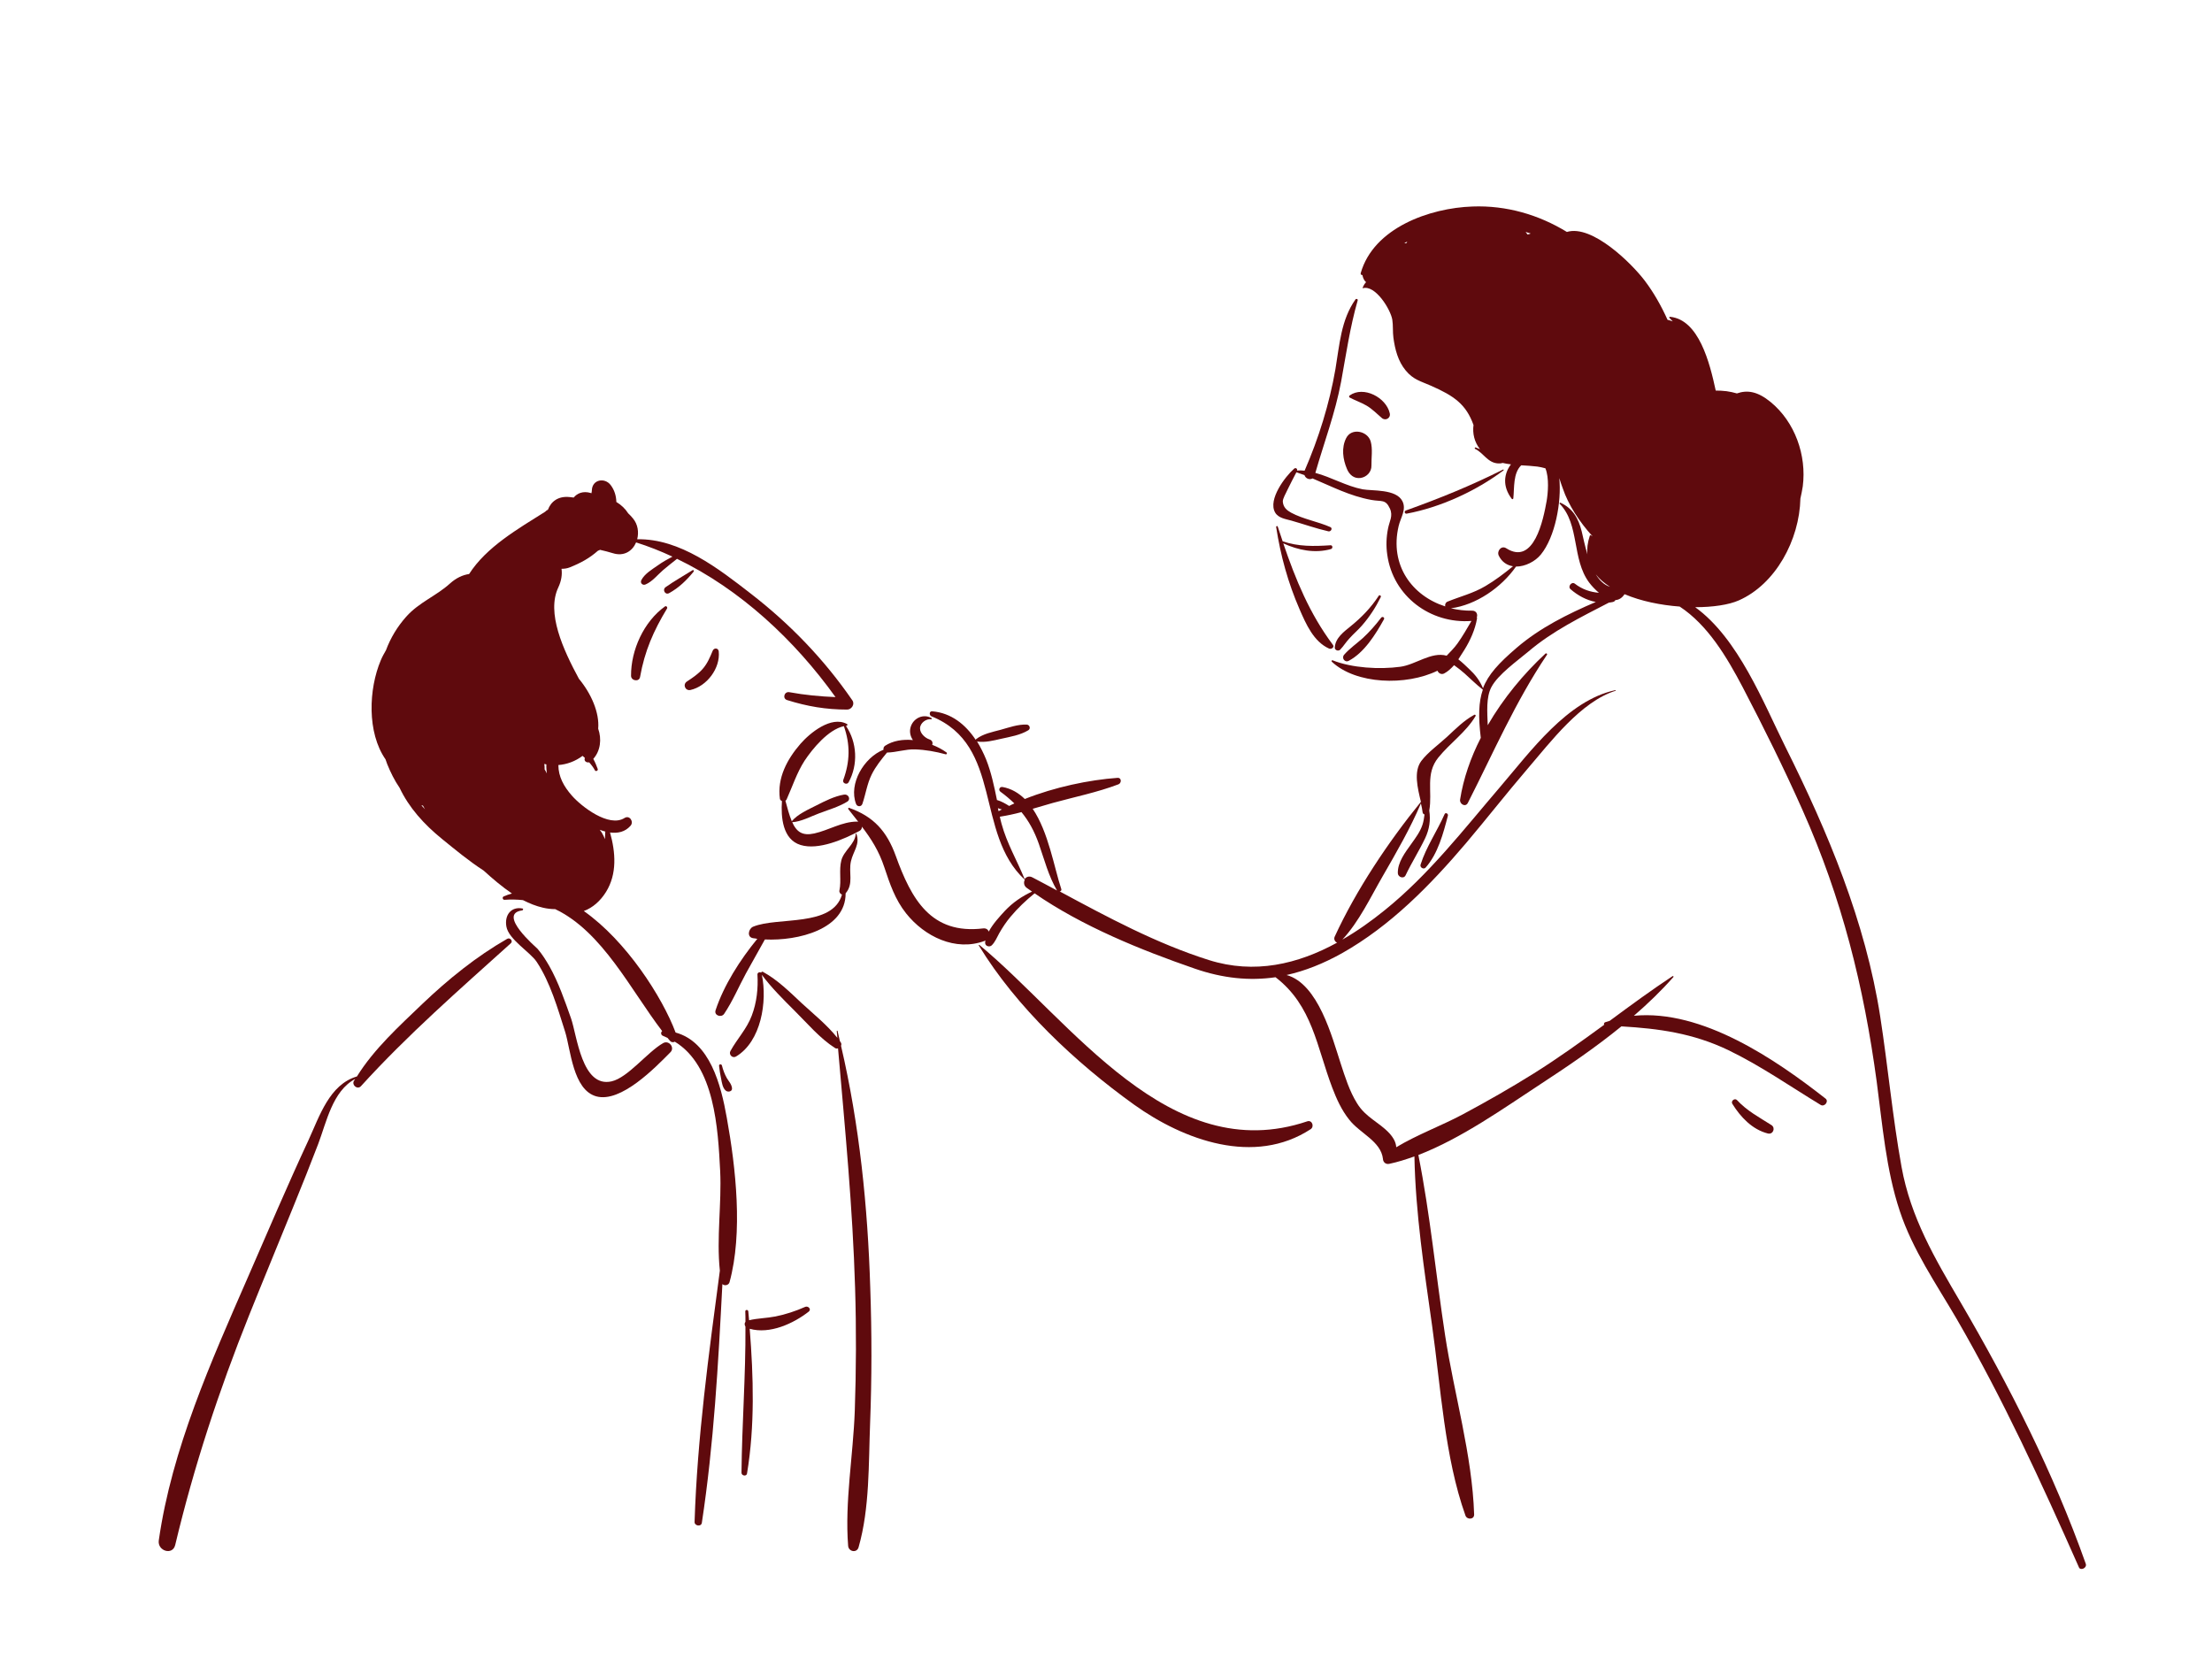
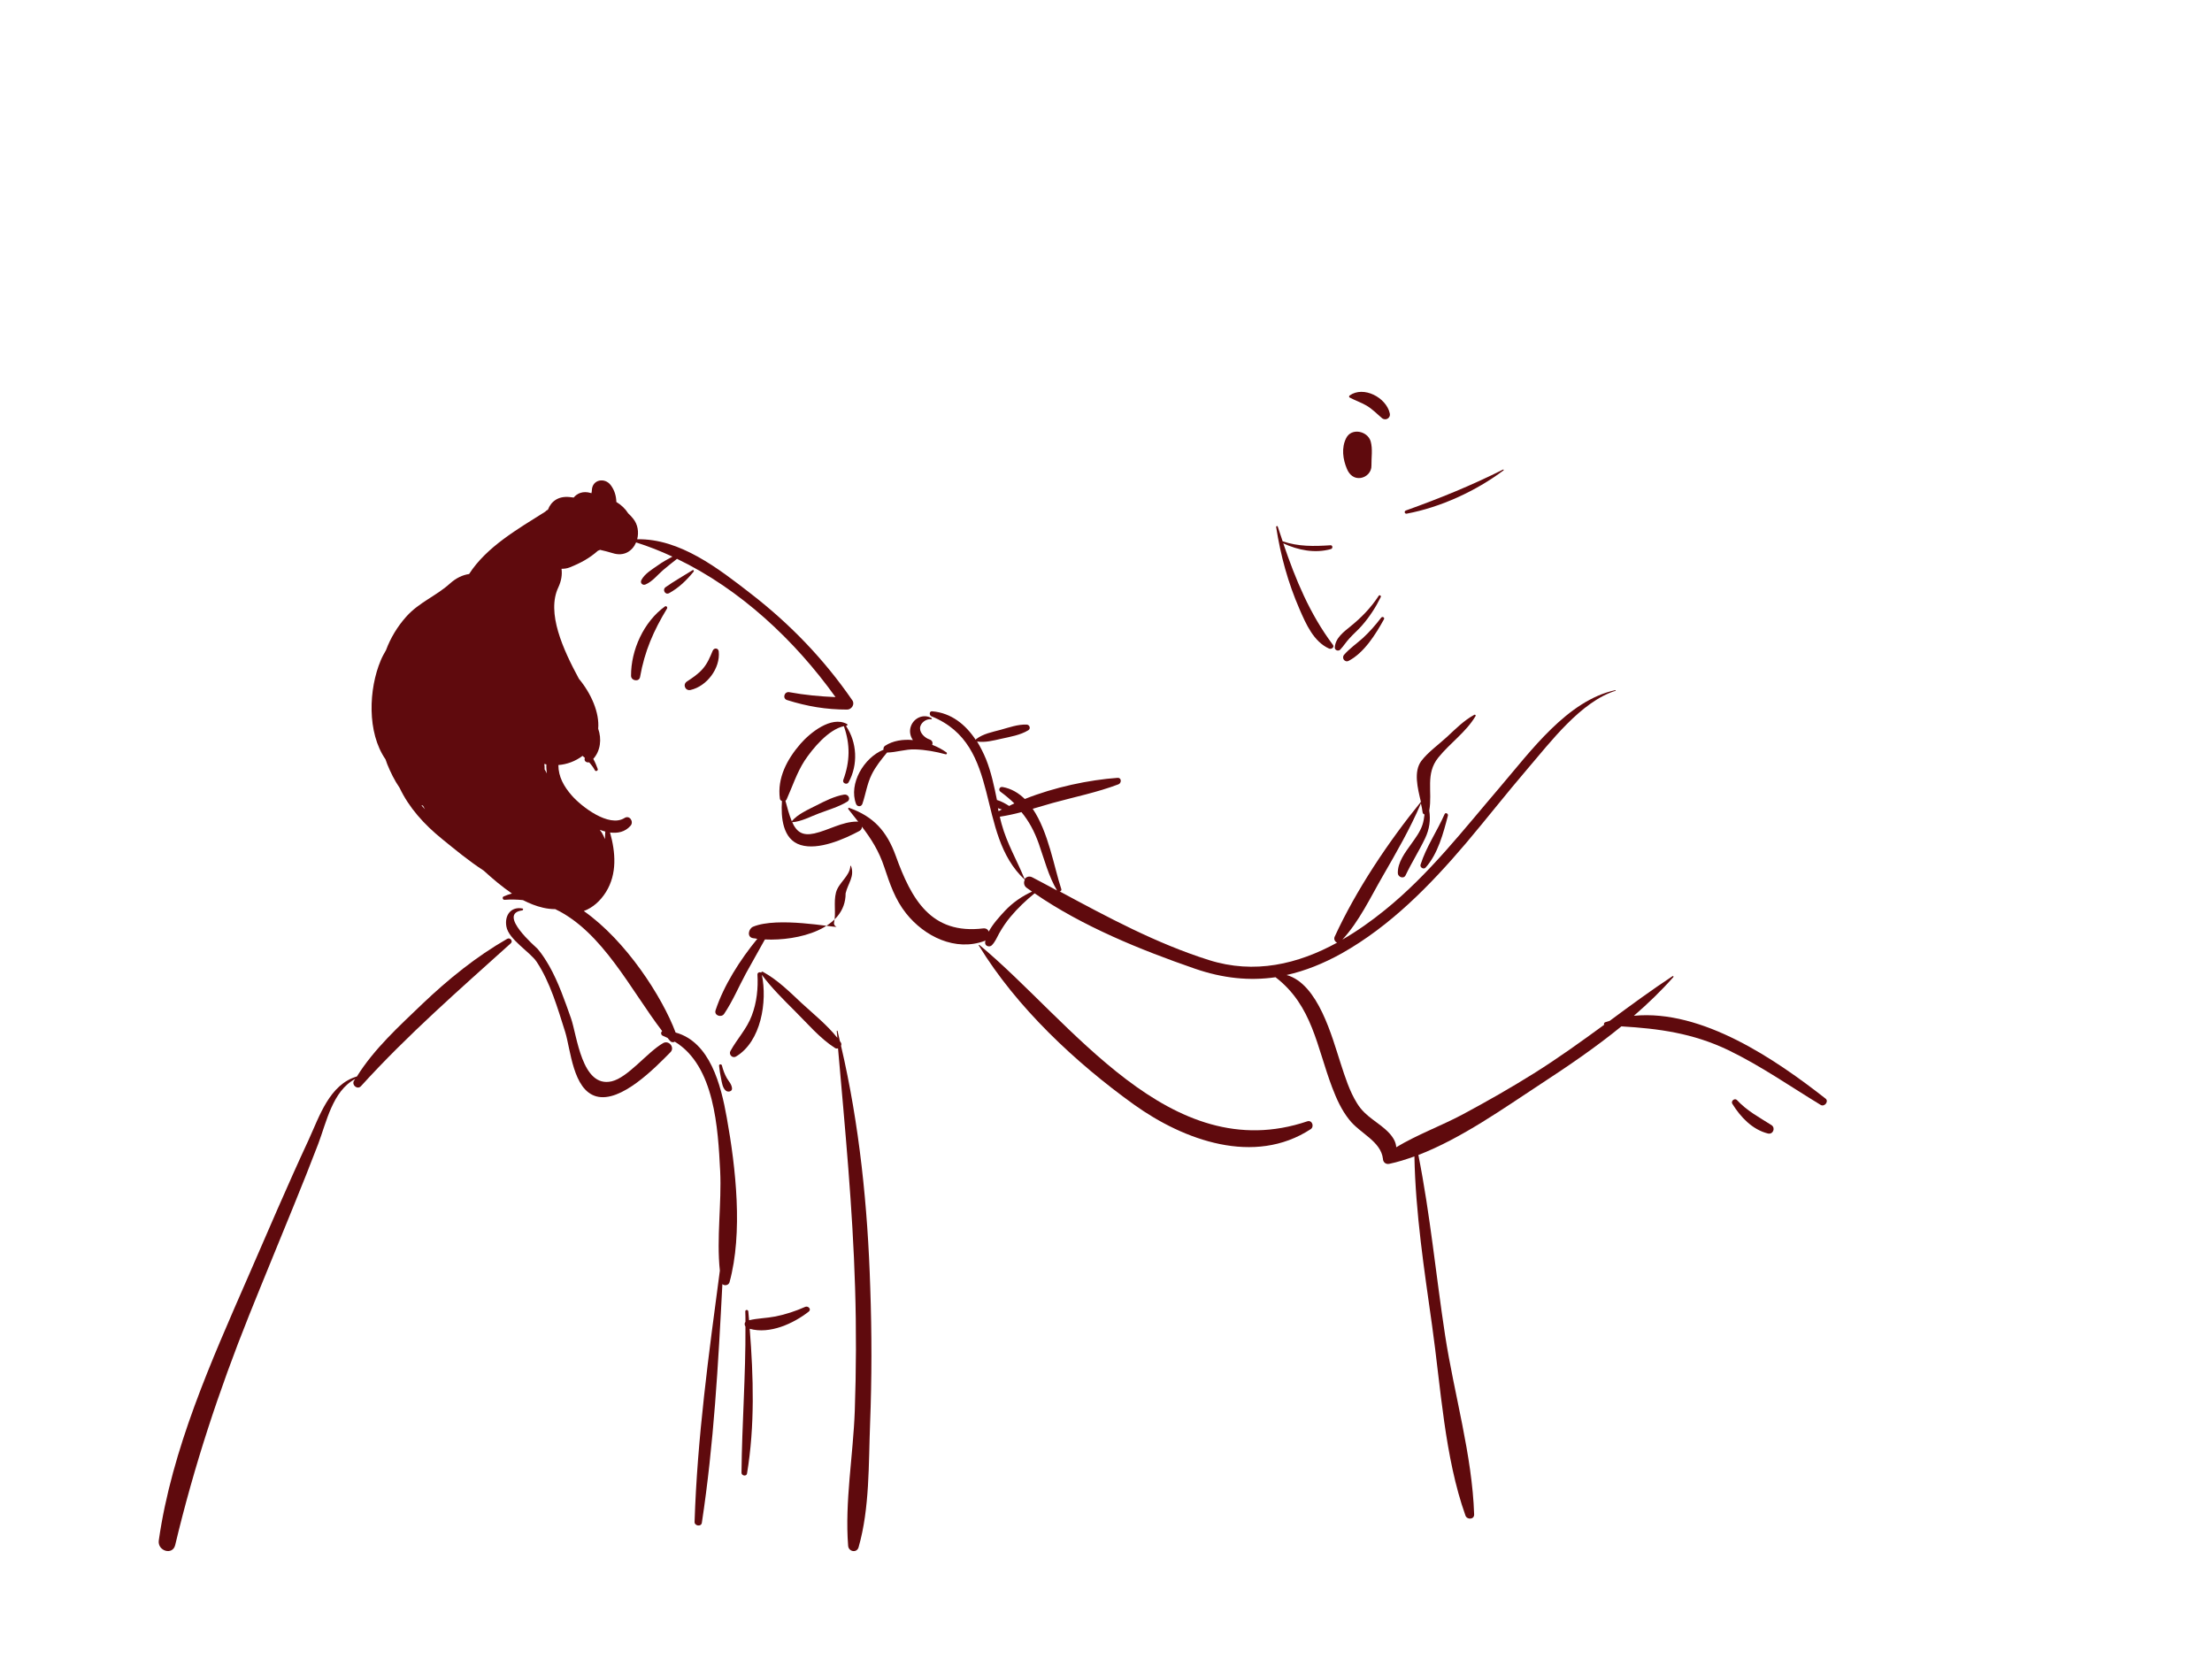
<svg xmlns="http://www.w3.org/2000/svg" version="1.1" id="Layer_1" x="0px" y="0px" viewBox="0 0 140 105" style="enable-background:new 0 0 140 105;" xml:space="preserve">
  <style type="text/css">
	.st0{fill:none;stroke:#F7941D;stroke-miterlimit:10;}
	.st1{fill:none;stroke:#E8BA5D;stroke-miterlimit:10;}
	.st2{fill:#FFFFFF;}
	.st3{fill:#231F20;}
	.st4{fill:#5F0A0D;}
</style>
  <rect x="-106.19" y="-55.55" class="st0" width="345.66" height="250.45" />
  <g>
    <path class="st4" d="M95.16,29.77c0.03-0.02,0-0.07-0.03-0.05c-2.03,1.02-4.01,1.82-6.15,2.59c-0.13,0.05-0.08,0.22,0.05,0.2   C91.18,32.11,93.43,31.07,95.16,29.77z" />
    <path class="st4" d="M84.24,34.75c0.13-0.04,0.11-0.25-0.03-0.24c-1.05,0.07-2.03,0.09-3.03-0.25c-0.1-0.31-0.21-0.62-0.31-0.93   c-0.02-0.06-0.11-0.04-0.1,0.03c0.28,1.81,0.75,3.52,1.48,5.2c0.41,0.94,0.89,2.05,1.87,2.49c0.14,0.06,0.36-0.08,0.24-0.24   c-1.47-1.96-2.36-4.13-3.14-6.42C82.16,34.82,83.22,35.04,84.24,34.75z" />
    <path class="st4" d="M87.26,37.71c-0.49,0.75-1.08,1.36-1.77,1.92c-0.44,0.36-0.97,0.74-1.01,1.35c-0.01,0.17,0.22,0.26,0.34,0.14   c0.22-0.23,0.38-0.5,0.6-0.73c0.25-0.28,0.54-0.52,0.78-0.8c0.48-0.55,0.87-1.15,1.19-1.8C87.43,37.7,87.31,37.63,87.26,37.71z" />
    <path class="st4" d="M85.07,41.44c-0.18,0.21,0.05,0.52,0.3,0.38c0.98-0.52,1.7-1.68,2.22-2.62c0.07-0.12-0.1-0.21-0.18-0.1   c-0.35,0.46-0.73,0.89-1.15,1.28C85.87,40.73,85.42,41.04,85.07,41.44z" />
    <path class="st4" d="M87.96,26.16c-0.22-1-1.66-1.76-2.54-1.13c-0.04,0.03-0.05,0.1,0,0.13c0.34,0.18,0.72,0.31,1.05,0.5   c0.37,0.21,0.66,0.52,0.98,0.79C87.68,26.66,88.03,26.47,87.96,26.16z" />
-     <path class="st4" d="M132.01,98.97c-2.04-5.76-4.84-11.27-7.92-16.54c-1.63-2.78-3.16-5.37-3.74-8.58   c-0.57-3.16-0.86-6.36-1.35-9.52c-0.93-5.99-3.31-11.67-6-17.06c-1.39-2.79-2.98-6.87-5.71-8.84c1.12,0,2.13-0.15,2.76-0.43   c2.32-1.02,3.84-3.81,3.9-6.45c0.06-0.26,0.11-0.52,0.15-0.77c0.25-1.96-0.49-4.07-2.04-5.34c-0.82-0.67-1.47-0.77-2.13-0.54   c-0.21-0.06-0.43-0.11-0.65-0.14c-0.24-0.03-0.47-0.04-0.69-0.04c-0.38-1.77-1.07-4.5-2.9-4.67c-0.04,0-0.05,0.05-0.03,0.07   c0.07,0.08,0.14,0.15,0.21,0.22c-0.11-0.04-0.22-0.07-0.33-0.1c-0.4-0.89-0.88-1.73-1.43-2.46c-0.82-1.09-3.34-3.59-4.94-3.1   c-1.78-1.09-3.83-1.69-5.97-1.61c-2.71,0.09-6.27,1.35-7.08,4.22c-0.02,0.07,0.04,0.13,0.11,0.12c0.03,0.17,0.1,0.34,0.23,0.45   c-0.09,0.09-0.16,0.21-0.22,0.36c0,0.01,0.01,0.02,0.02,0.02c0.79-0.22,1.75,1.34,1.86,1.99c0.06,0.37,0.02,0.77,0.07,1.14   c0.1,0.74,0.29,1.49,0.78,2.08c0.48,0.58,0.93,0.67,1.59,0.96c1.48,0.65,2.23,1.18,2.7,2.49c-0.07,0.53,0.05,1.07,0.41,1.53   c-0.11-0.05-0.21-0.09-0.27-0.11c-0.05-0.02-0.09,0.07-0.04,0.09c0.54,0.26,0.79,0.88,1.45,0.92c0.1,0.01,0.21,0,0.3-0.03   c0.17,0.04,0.34,0.07,0.52,0.09c-0.44,0.58-0.56,1.38,0.05,2.18c0.03,0.04,0.09,0.03,0.1-0.03c0.07-0.68-0.02-1.59,0.5-2.09   c0.35,0.02,0.7,0.04,1.02,0.08c0.15,0.02,0.33,0.06,0.51,0.11c0.25,0.6,0.16,1.58,0.08,2.06c-0.21,1.18-0.8,4.12-2.56,3   c-0.31-0.2-0.61,0.18-0.47,0.47c0.2,0.41,0.53,0.61,0.9,0.67c-0.55,0.45-1.13,0.89-1.74,1.25c-0.77,0.46-1.6,0.66-2.41,0.99   c-0.12,0.05-0.17,0.19-0.14,0.3c-2.1-0.67-3.53-2.61-2.95-5.08c0.12-0.53,0.51-1.05,0.24-1.58c-0.39-0.78-1.9-0.64-2.51-0.75   c-1.04-0.2-1.99-0.77-3-1.04c0.55-1.92,1.26-3.79,1.63-5.77c0.32-1.75,0.56-3.44,1.05-5.15c0.02-0.09-0.09-0.12-0.14-0.06   c-0.92,1.3-1.01,2.88-1.27,4.42c-0.38,2.19-1.06,4.37-1.95,6.42c0,0,0,0,0,0c-0.16-0.02-0.32-0.02-0.48-0.01   c0.04-0.11-0.08-0.2-0.18-0.12c-0.57,0.5-1.67,1.95-1.21,2.77c0.2,0.36,0.67,0.42,1.03,0.52c0.78,0.22,1.56,0.5,2.35,0.68   c0.16,0.03,0.28-0.2,0.12-0.27c-0.79-0.35-1.72-0.5-2.48-0.91c-0.27-0.15-0.5-0.33-0.53-0.7c-0.01-0.2,0.21-0.55,0.29-0.74   c0.18-0.38,0.38-0.75,0.57-1.12c0.17,0.06,0.34,0.12,0.51,0.18c0.07,0.22,0.33,0.32,0.51,0.21c1.22,0.51,2.35,1.11,3.72,1.36   c0.66,0.12,0.9-0.06,1.18,0.55c0.21,0.47-0.03,0.79-0.12,1.26c-0.11,0.55-0.13,1.1-0.05,1.65c0.36,2.64,2.74,4.4,5.33,4.2   c-0.28,0.48-0.56,0.97-0.88,1.42c-0.2,0.28-0.45,0.53-0.69,0.78c-0.98-0.27-1.96,0.57-2.93,0.7c-1.31,0.18-3.07,0.08-4.29-0.41   c-0.05-0.02-0.09,0.05-0.05,0.09c1.53,1.44,4.7,1.54,6.69,0.57c0.06,0.16,0.25,0.27,0.43,0.17c0.23-0.12,0.43-0.31,0.62-0.52   c0.23,0.16,0.45,0.34,0.66,0.52c0.39,0.35,0.74,0.7,1.15,1.02c0,0,0.01,0,0.01,0.01c-0.27,0.79-0.29,1.71-0.13,3.05   c-0.64,1.25-1.1,2.57-1.31,3.91c-0.04,0.28,0.34,0.5,0.49,0.21c1.63-3.2,2.99-6.37,5.01-9.38c0.04-0.06-0.05-0.12-0.1-0.07   c-1.37,1.27-2.66,2.82-3.65,4.53c-0.03-0.84-0.11-1.76,0.23-2.41c0.42-0.8,1.65-1.67,2.34-2.25c1.54-1.31,3.33-2.18,5.1-3.1   c0.08-0.01,0.17-0.02,0.25-0.04c0.08-0.02,0.13-0.06,0.16-0.12c0.21-0.01,0.41-0.12,0.57-0.36c0.01,0,0.01-0.01,0.02-0.01   c1.03,0.44,2.28,0.69,3.48,0.78c1.78,1.17,2.98,3.19,3.99,5.11c1.33,2.55,2.61,5.13,3.78,7.76c2.5,5.61,3.88,11.14,4.7,17.21   c0.36,2.71,0.59,5.57,1.46,8.18c0.81,2.45,2.3,4.6,3.59,6.81c2.94,5.07,5.37,10.37,7.74,15.72   C131.65,99.44,132.11,99.25,132.01,98.97z M96.08,24.57C96.05,24.56,96.05,24.56,96.08,24.57L96.08,24.57z M96.68,14.84   c-0.04-0.05-0.08-0.1-0.12-0.16c0.11,0.03,0.21,0.07,0.32,0.1C96.81,14.81,96.75,14.83,96.68,14.84z M89,15.4   c-0.04,0-0.08-0.01-0.12-0.01c0.06-0.03,0.12-0.07,0.19-0.1C89.04,15.33,89.02,15.36,89,15.4z M101.9,37.14   c-0.38-0.12-0.67-0.41-0.9-0.79C101.23,36.65,101.54,36.91,101.9,37.14z M95.99,41c-1.13,0.97-1.8,1.69-2.13,2.56   c-0.21-0.5-0.49-0.86-0.89-1.23c-0.18-0.17-0.42-0.41-0.67-0.6c0.14-0.21,0.27-0.42,0.39-0.61c0.37-0.6,0.67-1.27,0.79-1.96   c0.01-0.03,0-0.06-0.01-0.09c0.07-0.19-0.03-0.42-0.29-0.42c-0.47,0.01-0.92-0.05-1.35-0.15c1.6-0.21,3.2-1.32,4.12-2.64   c0.58,0,1.21-0.32,1.57-0.76c0.91-1.11,1.32-3.33,1.17-4.84c0.07,0.25,0.17,0.5,0.22,0.65c0.35,1.04,1.05,2.12,1.89,3.04   c-0.03-0.02-0.07-0.04-0.1-0.07c-0.03-0.02-0.07,0-0.08,0.03c-0.14,0.43-0.19,0.82-0.15,1.18c-0.16-0.54-0.27-1.07-0.36-1.45   c-0.21-0.83-0.55-1.45-1.34-1.82c-0.04-0.02-0.09,0.03-0.05,0.07c1.27,1.31,0.75,3.49,1.86,4.98c0.15,0.2,0.37,0.44,0.62,0.65   c-0.55-0.05-1.05-0.21-1.53-0.58c-0.2-0.15-0.46,0.18-0.27,0.35c0.46,0.4,1.01,0.7,1.6,0.81C99.21,38.87,97.47,39.73,95.99,41z" />
    <path class="st4" d="M103.41,64.29c0.89-0.77,1.73-1.58,2.5-2.45c0.03-0.03-0.01-0.08-0.05-0.06c-1.36,0.9-2.67,1.86-3.98,2.83   c-0.1,0.03-0.19,0.06-0.29,0.09c-0.07,0.03-0.09,0.1-0.06,0.16c-1.45,1.06-2.91,2.11-4.44,3.07c-1.47,0.92-2.98,1.78-4.51,2.6   c-1.35,0.72-2.88,1.28-4.21,2.08c-0.02-0.3-0.16-0.58-0.43-0.88c-0.67-0.72-1.5-1-2.05-1.9c-0.48-0.77-0.76-1.67-1.04-2.53   c-0.54-1.65-1.41-5.03-3.42-5.59c1.17-0.26,2.32-0.72,3.49-1.37c3.09-1.74,5.59-4.3,7.87-6.98c1.31-1.55,2.56-3.15,3.88-4.69   c1.46-1.7,3.38-4.26,5.58-4.95c0.02-0.01,0.01-0.04-0.01-0.04c-3.04,0.65-5.38,3.89-7.29,6.12c-2.32,2.71-4.51,5.55-7.3,7.8   c-0.85,0.69-1.75,1.33-2.69,1.87c1.06-1.14,1.78-2.68,2.55-4.01c0.87-1.51,1.74-3.01,2.42-4.61c0.05,0.2,0.09,0.39,0.11,0.57   c0.01,0.07,0.06,0.11,0.12,0.13c-0.03,0.22-0.06,0.44-0.13,0.65c-0.15,0.45-0.43,0.82-0.7,1.2c-0.39,0.55-0.88,1.17-0.86,1.87   c0.01,0.24,0.37,0.38,0.49,0.13c0.38-0.8,0.86-1.55,1.24-2.35c0.27-0.57,0.35-1.15,0.26-1.75c0.21-1.21-0.26-2.32,0.57-3.35   c0.74-0.92,1.75-1.6,2.36-2.63c0.03-0.05-0.03-0.11-0.08-0.08c-0.66,0.36-1.18,0.89-1.73,1.4c-0.52,0.48-1.21,0.97-1.63,1.53   c-0.49,0.67-0.23,1.7-0.02,2.58c-2.06,2.53-4.1,5.58-5.46,8.54c-0.07,0.16,0.03,0.33,0.16,0.37c-2.48,1.36-5.23,2.02-8.13,1.1   c-3.32-1.05-6.38-2.7-9.43-4.34c0.07-0.01,0.13-0.07,0.1-0.15c-0.45-1.35-0.81-3.61-1.81-5.08c0.42-0.12,0.84-0.25,1.27-0.37   c1.38-0.38,2.82-0.67,4.16-1.18c0.2-0.08,0.2-0.42-0.05-0.41c-1.82,0.13-4,0.59-5.88,1.34c-0.39-0.38-0.85-0.66-1.41-0.76   c-0.19-0.03-0.28,0.19-0.13,0.3c0.33,0.24,0.62,0.49,0.88,0.74c-0.11,0.05-0.22,0.1-0.33,0.16c-0.24-0.15-0.48-0.29-0.75-0.37   c-0.01,0-0.01,0-0.02,0c-0.18-0.88-0.36-1.75-0.69-2.58c-0.16-0.39-0.35-0.77-0.57-1.13c0.51,0.08,1.03-0.06,1.52-0.17   c0.58-0.13,1.21-0.23,1.72-0.54c0.17-0.1,0.09-0.35-0.1-0.36c-0.56-0.02-1.11,0.18-1.65,0.33c-0.52,0.14-1.11,0.25-1.55,0.59   c-0.01,0.01-0.02,0.02-0.03,0.04c-0.64-0.96-1.54-1.7-2.75-1.8c-0.2-0.02-0.2,0.26-0.04,0.32c4.52,1.83,2.73,7.41,5.9,10.34   c-0.08,0.16-0.07,0.38,0.13,0.52c0.11,0.08,0.22,0.15,0.33,0.23c-0.65,0.3-1.23,0.7-1.72,1.22c-0.33,0.36-0.76,0.82-1.02,1.31   c-0.05-0.13-0.17-0.22-0.35-0.2c-3.31,0.4-4.55-1.85-5.54-4.6c-0.56-1.54-1.39-2.48-2.95-3.03c-0.05-0.02-0.07,0.05-0.05,0.08   c0.22,0.28,0.43,0.54,0.63,0.8c-0.02-0.01-0.05-0.01-0.08-0.01c-0.94,0-1.8,0.55-2.7,0.75c-0.74,0.16-1.13-0.07-1.43-0.78   c-0.17-0.41-0.28-0.85-0.4-1.29c0.03-0.02,0.05-0.04,0.07-0.07c0.37-0.82,0.65-1.7,1.14-2.46c0.51-0.77,1.51-1.98,2.49-2.19   c0.41,1.16,0.39,2.24-0.04,3.41c-0.07,0.2,0.24,0.33,0.34,0.14c0.61-1.11,0.54-2.53-0.17-3.57c0.01,0,0.02,0,0.03,0   c0.06-0.01,0.1-0.09,0.03-0.12c-0.99-0.53-2.33,0.56-2.94,1.26c-0.84,0.97-1.48,2.16-1.3,3.47c0.01,0.07,0.06,0.12,0.13,0.15   c-0.07,1.02,0.04,2.43,1.18,2.78c1.13,0.35,2.76-0.37,3.73-0.89c0.11-0.06,0.16-0.17,0.15-0.27c0.59,0.77,1.08,1.54,1.42,2.57   c0.35,1.05,0.68,2.04,1.38,2.92c1.16,1.46,3.12,2.43,4.97,1.74c0.02-0.01,0.03-0.02,0.05-0.03c-0.01,0.05-0.02,0.09-0.02,0.14   c-0.01,0.22,0.27,0.31,0.42,0.17c0.22-0.22,0.32-0.49,0.47-0.76c0.21-0.37,0.45-0.73,0.72-1.05c0.45-0.54,0.97-1.03,1.52-1.48   c3.03,2.09,6.71,3.58,10.15,4.77c1.77,0.61,3.45,0.78,5.1,0.54c2.34,1.8,2.6,4.39,3.59,6.99c0.27,0.71,0.59,1.42,1.07,2.02   c0.67,0.87,2.01,1.36,2.14,2.49c0,0.01,0,0.01,0,0.01c0.01,0.18,0.16,0.35,0.4,0.3c0.53-0.11,1.06-0.28,1.59-0.47   c0.07,3.59,0.62,7.17,1.12,10.72c0.55,3.89,0.79,8.31,2.11,12.01c0.1,0.28,0.56,0.26,0.55-0.07c-0.12-3.75-1.27-7.63-1.84-11.35   c-0.58-3.79-0.94-7.63-1.69-11.4c2.73-1.05,5.45-2.99,7.74-4.49c1.73-1.13,3.48-2.32,5.11-3.65c2.37,0.14,4.52,0.43,6.76,1.5   c2.05,0.99,3.91,2.29,5.85,3.47c0.24,0.15,0.54-0.22,0.31-0.4C112.4,67.07,107.74,63.87,103.41,64.29z M63.41,51.23   c-0.07,0.04-0.14,0.07-0.21,0.11c-0.01-0.06-0.03-0.13-0.04-0.19C63.25,51.19,63.33,51.21,63.41,51.23z M64.85,55.64   c-0.48-1.18-1.12-2.25-1.46-3.5c-0.04-0.15-0.08-0.3-0.11-0.45c0.46-0.07,0.92-0.17,1.37-0.29c0.46,0.56,0.81,1.19,1.1,2.01   c0.35,1,0.61,2.03,1.15,2.95c-0.52-0.28-1.04-0.56-1.56-0.83C65.13,55.42,64.95,55.5,64.85,55.64z" />
    <path class="st4" d="M112.12,71.21c-0.77-0.49-1.55-0.9-2.18-1.58c-0.14-0.16-0.41,0.05-0.3,0.23c0.52,0.84,1.26,1.63,2.25,1.88   C112.22,71.82,112.39,71.39,112.12,71.21z" />
    <path class="st4" d="M82.74,70.97c-8.73,2.95-14.92-6.32-20.75-11.16c-0.02-0.02-0.06,0.01-0.04,0.03   c2.38,3.91,6.13,7.42,9.82,10.07c3.17,2.27,7.62,3.88,11.18,1.56C83.2,71.31,83.05,70.87,82.74,70.97z" />
    <path class="st4" d="M54.18,50.88c0.07,0.19,0.33,0.2,0.4,0c0.21-0.61,0.3-1.28,0.59-1.86c0.25-0.51,0.61-0.95,0.97-1.39   c0.6-0.01,1.16-0.22,1.77-0.2c0.66,0.02,1.31,0.14,1.94,0.31c0.08,0.02,0.11-0.08,0.05-0.12c-0.25-0.18-0.56-0.35-0.9-0.48   c0.05-0.13,0.01-0.28-0.17-0.34c-0.28-0.09-0.61-0.39-0.6-0.71c0.01-0.34,0.39-0.61,0.71-0.57c0.04,0,0.05-0.05,0.02-0.07   c-0.5-0.29-1.12-0.02-1.31,0.52c-0.11,0.31-0.04,0.63,0.13,0.87c-0.64-0.06-1.27,0.04-1.76,0.36c-0.09,0.06-0.12,0.16-0.1,0.25   C54.67,47.95,53.7,49.61,54.18,50.88z" />
    <path class="st4" d="M91.43,51.53c-0.47,1.07-1.17,2.08-1.52,3.19c-0.06,0.18,0.19,0.33,0.32,0.19c0.78-0.88,1.12-2.17,1.41-3.29   C91.67,51.49,91.48,51.4,91.43,51.53z" />
    <path class="st4" d="M53.43,50.29c-0.61,0.1-1.22,0.41-1.77,0.69c-0.51,0.26-1.18,0.55-1.55,1c-0.02,0.02-0.01,0.06,0.02,0.06   c0.57-0.03,1.19-0.37,1.73-0.57c0.58-0.22,1.22-0.4,1.76-0.73C53.87,50.59,53.7,50.25,53.43,50.29z" />
-     <path class="st4" d="M47.67,58.65c-0.3,0.12-0.42,0.67,0,0.73c0.08,0.01,0.17,0.02,0.26,0.04c-1.09,1.33-2.12,2.94-2.64,4.52   c-0.11,0.33,0.36,0.49,0.54,0.23c0.54-0.8,0.92-1.71,1.38-2.56c0.39-0.72,0.81-1.43,1.2-2.15c2.11,0.1,5.12-0.65,5.11-2.92   c0.53-0.62,0.17-1.31,0.34-2.04c0.14-0.62,0.59-1.07,0.34-1.73c-0.01-0.02-0.04-0.02-0.04,0c-0.03,0.64-0.75,1.06-0.91,1.68   c-0.16,0.62,0.01,1.28-0.12,1.9c-0.03,0.12,0.05,0.23,0.16,0.27C52.69,58.7,49.22,58.01,47.67,58.65z" />
+     <path class="st4" d="M47.67,58.65c-0.3,0.12-0.42,0.67,0,0.73c0.08,0.01,0.17,0.02,0.26,0.04c-1.09,1.33-2.12,2.94-2.64,4.52   c-0.11,0.33,0.36,0.49,0.54,0.23c0.54-0.8,0.92-1.71,1.38-2.56c0.39-0.72,0.81-1.43,1.2-2.15c2.11,0.1,5.12-0.65,5.11-2.92   c0.14-0.62,0.59-1.07,0.34-1.73c-0.01-0.02-0.04-0.02-0.04,0c-0.03,0.64-0.75,1.06-0.91,1.68   c-0.16,0.62,0.01,1.28-0.12,1.9c-0.03,0.12,0.05,0.23,0.16,0.27C52.69,58.7,49.22,58.01,47.67,58.65z" />
    <path class="st4" d="M41.97,66.02c-0.99,0.56-2.22,2.18-3.26,2.42c-1.89,0.43-2.19-2.91-2.57-3.99c-0.39-1.1-0.79-2.27-1.37-3.3   c-0.22-0.38-0.45-0.75-0.74-1.09c-0.12-0.13-2.58-2.22-0.98-2.44c0.06-0.01,0.09-0.1,0.02-0.12c-0.71-0.14-1.15,0.41-1.02,1.14   c0.14,0.82,1.5,1.61,1.92,2.24c0.86,1.3,1.33,2.95,1.8,4.43c0.35,1.12,0.49,3.67,1.97,4.08c1.56,0.43,3.74-1.83,4.69-2.79   C42.73,66.31,42.34,65.81,41.97,66.02z" />
    <path class="st4" d="M42.76,65.35c-0.84-2.24-3.12-5.8-5.81-7.69c0.57-0.21,1.05-0.64,1.4-1.2c0.72-1.15,0.61-2.52,0.26-3.77   c0.49,0.06,0.95-0.03,1.3-0.43c0.22-0.25-0.06-0.69-0.38-0.49c-0.99,0.63-2.74-0.73-3.34-1.42c-0.5-0.57-0.85-1.19-0.85-1.93   c0.54-0.04,1.08-0.24,1.53-0.58c0.05,0.04,0.1,0.09,0.15,0.13c0,0.01,0,0.01-0.01,0.02c-0.06,0.19,0.12,0.29,0.28,0.26   c0.16,0.18,0.29,0.36,0.36,0.5c0.05,0.1,0.22,0.03,0.18-0.08c-0.07-0.2-0.16-0.42-0.28-0.64c0.46-0.51,0.54-1.26,0.31-1.91   c0.09-1.01-0.44-2.22-1.22-3.16c-1-1.85-2.07-4.18-1.3-5.79c0.19-0.41,0.25-0.8,0.2-1.17c0.17,0,0.35-0.02,0.52-0.09   c0.7-0.28,1.25-0.58,1.78-1.05c0.05-0.02,0.09-0.04,0.14-0.06c0.27,0.06,0.53,0.13,0.8,0.21c0.72,0.23,1.25-0.14,1.48-0.68   c0.79,0.25,1.55,0.55,2.3,0.9c-0.32,0.17-0.63,0.34-0.92,0.55c-0.37,0.26-0.84,0.53-1.05,0.94c-0.09,0.19,0.09,0.35,0.27,0.27   c0.43-0.18,0.76-0.61,1.11-0.91c0.29-0.24,0.58-0.48,0.88-0.71c4.01,1.93,7.45,5.15,10.03,8.75c-0.98-0.04-1.94-0.13-2.92-0.31   c-0.32-0.06-0.46,0.4-0.14,0.5c1.28,0.4,2.46,0.6,3.8,0.6c0.27,0,0.5-0.33,0.33-0.58c-1.78-2.59-3.94-4.83-6.42-6.75   c-2.05-1.59-4.49-3.5-7.2-3.45c0.11-0.44,0.05-0.94-0.27-1.32c-0.09-0.11-0.19-0.22-0.3-0.32c-0.19-0.3-0.45-0.54-0.75-0.72   C39,31.4,38.9,31.03,38.65,30.7c-0.37-0.49-1.16-0.36-1.19,0.32c0,0.06-0.01,0.13-0.03,0.2c-0.02-0.01-0.03-0.01-0.05-0.02   c-0.48-0.14-0.85,0.02-1.07,0.29c-0.08-0.01-0.16-0.02-0.25-0.03c-0.74-0.08-1.19,0.29-1.38,0.8c-0.03,0.02-0.06,0.03-0.09,0.05   c-0.04,0.03-0.06,0.05-0.09,0.08c-1.71,1.08-3.71,2.22-4.81,3.94c-0.41,0.06-0.82,0.25-1.21,0.6c-0.87,0.79-1.96,1.19-2.77,2.1   c-0.56,0.63-0.99,1.34-1.28,2.12c-0.12,0.21-0.24,0.42-0.33,0.64c-0.77,1.82-0.88,4.57,0.3,6.27c0.04,0.1,0.07,0.21,0.11,0.31   c0.2,0.49,0.46,1.03,0.78,1.49c0.59,1.25,1.54,2.31,2.7,3.25c0.8,0.65,1.68,1.38,2.62,1.99c0.56,0.51,1.16,1.02,1.79,1.45   c-0.18,0.05-0.35,0.11-0.53,0.19c-0.1,0.05-0.05,0.22,0.06,0.21c0.41-0.03,0.8-0.02,1.17,0.02c0.41,0.21,0.83,0.38,1.27,0.48   c0.26,0.06,0.51,0.09,0.77,0.09c2.99,1.43,4.76,5.09,6.77,7.72c-0.1,0.07-0.09,0.25,0.05,0.3c0.1,0.04,0.19,0.09,0.29,0.13   c0.05,0.07,0.11,0.13,0.16,0.19c0.08,0.1,0.21,0.1,0.3,0.05c2.53,1.54,2.73,5.5,2.87,8.18c0.1,2.06-0.24,4.25-0.02,6.31   c-0.7,5.27-1.43,10.59-1.6,15.9c-0.01,0.26,0.42,0.33,0.46,0.06c0.76-4.99,1.04-10.07,1.3-15.11c0.13,0.13,0.39,0.08,0.45-0.11   c0.86-3.13,0.4-7.25-0.17-10.41C45.63,68.66,44.94,65.95,42.76,65.35z M34.47,48.7c0-0.12,0-0.24-0.02-0.35   c0.04,0.01,0.09,0.02,0.13,0.03c-0.01,0.19,0.01,0.39,0.03,0.57C34.57,48.86,34.52,48.78,34.47,48.7z M26.77,50.99   c0.04,0.08,0.09,0.15,0.13,0.23c-0.08-0.08-0.16-0.17-0.23-0.25C26.7,50.97,26.74,50.98,26.77,50.99z M38.29,53.11   c-0.06-0.14-0.12-0.28-0.2-0.41c-0.04-0.06-0.08-0.12-0.13-0.18c0.12,0.04,0.23,0.08,0.35,0.11C38.3,52.78,38.29,52.94,38.29,53.11   z" />
    <path class="st4" d="M45.51,67.45c0.03,0.28,0.07,0.55,0.13,0.82c0.05,0.25,0.09,0.59,0.3,0.76c0.13,0.11,0.42,0.06,0.39-0.16   c-0.03-0.26-0.2-0.42-0.33-0.64c-0.14-0.25-0.24-0.52-0.31-0.8C45.66,67.33,45.5,67.35,45.51,67.45z" />
    <path class="st4" d="M32.1,59.42c-1.97,1.13-3.72,2.55-5.36,4.11c-1.48,1.42-3.06,2.85-4.15,4.6c-1.74,0.51-2.37,2.52-3.06,4.02   c-1.34,2.88-2.58,5.8-3.85,8.71c-2.32,5.32-4.8,10.84-5.63,16.63c-0.1,0.67,0.88,0.98,1.04,0.29c1.19-4.99,2.76-9.75,4.67-14.52   c0.93-2.32,1.89-4.63,2.83-6.95c0.53-1.3,1.05-2.6,1.55-3.91c0.52-1.37,0.91-3.36,2.34-4.11c-0.02,0.04-0.05,0.08-0.08,0.12   c-0.15,0.27,0.22,0.57,0.44,0.34c2.96-3.26,6.22-6.1,9.48-9.04C32.5,59.57,32.28,59.31,32.1,59.42z" />
    <path class="st4" d="M85.2,27.73c-0.31,0.61-0.21,1.34,0.05,1.95c0.15,0.36,0.44,0.63,0.87,0.57c0.38-0.06,0.69-0.38,0.68-0.78   c-0.01-0.5,0.09-1.05-0.05-1.54C86.55,27.27,85.53,27.06,85.2,27.73z" />
    <path class="st4" d="M42.09,38.38c-1.34,0.96-2.16,2.76-2.15,4.39c0,0.32,0.51,0.41,0.57,0.08c0.29-1.64,0.85-2.92,1.71-4.34   C42.26,38.43,42.17,38.33,42.09,38.38z" />
    <path class="st4" d="M43.7,43.67c1.03-0.23,1.9-1.37,1.79-2.44c-0.02-0.22-0.29-0.25-0.38-0.05c-0.17,0.41-0.34,0.82-0.64,1.16   c-0.27,0.31-0.65,0.57-0.99,0.79C43.19,43.32,43.37,43.74,43.7,43.67z" />
    <path class="st4" d="M53.23,66.19c0.03-0.07,0.03-0.15-0.02-0.22c-0.02-0.02-0.03-0.04-0.05-0.07c-0.05-0.22-0.1-0.44-0.15-0.65   c-0.01-0.03-0.05-0.02-0.05,0.01c0.01,0.14,0.03,0.29,0.04,0.43c-0.64-0.81-1.5-1.5-2.25-2.19c-0.77-0.72-1.53-1.48-2.46-1.99   c-0.05-0.03-0.1,0-0.12,0.05c-0.08-0.06-0.23-0.01-0.23,0.11c0.05,0.88-0.04,1.77-0.36,2.61c-0.32,0.85-0.92,1.46-1.35,2.24   c-0.12,0.22,0.12,0.48,0.35,0.35c1.6-0.95,1.99-3.49,1.64-5.17c0.61,0.82,1.34,1.54,2.06,2.26c0.81,0.8,1.6,1.75,2.57,2.37   c0.06,0.04,0.13,0.04,0.19,0.02c0.44,5.05,0.93,10.1,1.08,15.17c0.08,2.59,0.07,5.19-0.02,7.78c-0.1,2.8-0.64,5.76-0.42,8.54   c0.03,0.37,0.55,0.47,0.66,0.09c0.71-2.47,0.63-5.3,0.73-7.85c0.11-2.85,0.11-5.71,0.01-8.56C54.92,76.36,54.4,71.21,53.23,66.19z" />
    <path class="st4" d="M50.97,82.71c-0.61,0.27-1.24,0.48-1.89,0.61c-0.56,0.11-1.12,0.11-1.67,0.24c-0.02-0.19-0.03-0.37-0.05-0.56   c-0.01-0.12-0.19-0.12-0.19,0c0.01,0.22,0.01,0.44,0.01,0.66c-0.07,0.08-0.06,0.21,0,0.3c0.02,3.09-0.22,6.16-0.25,9.25   c0,0.2,0.32,0.25,0.35,0.05c0.5-3.01,0.41-6.12,0.17-9.16c1.27,0.36,2.77-0.33,3.74-1.09C51.37,82.86,51.15,82.64,50.97,82.71z" />
    <path class="st4" d="M42.35,37.54c0.62-0.34,1.11-0.82,1.55-1.36c0.04-0.05-0.01-0.13-0.07-0.09c-0.57,0.36-1.15,0.68-1.7,1.07   C41.9,37.32,42.1,37.68,42.35,37.54z" />
  </g>
</svg>